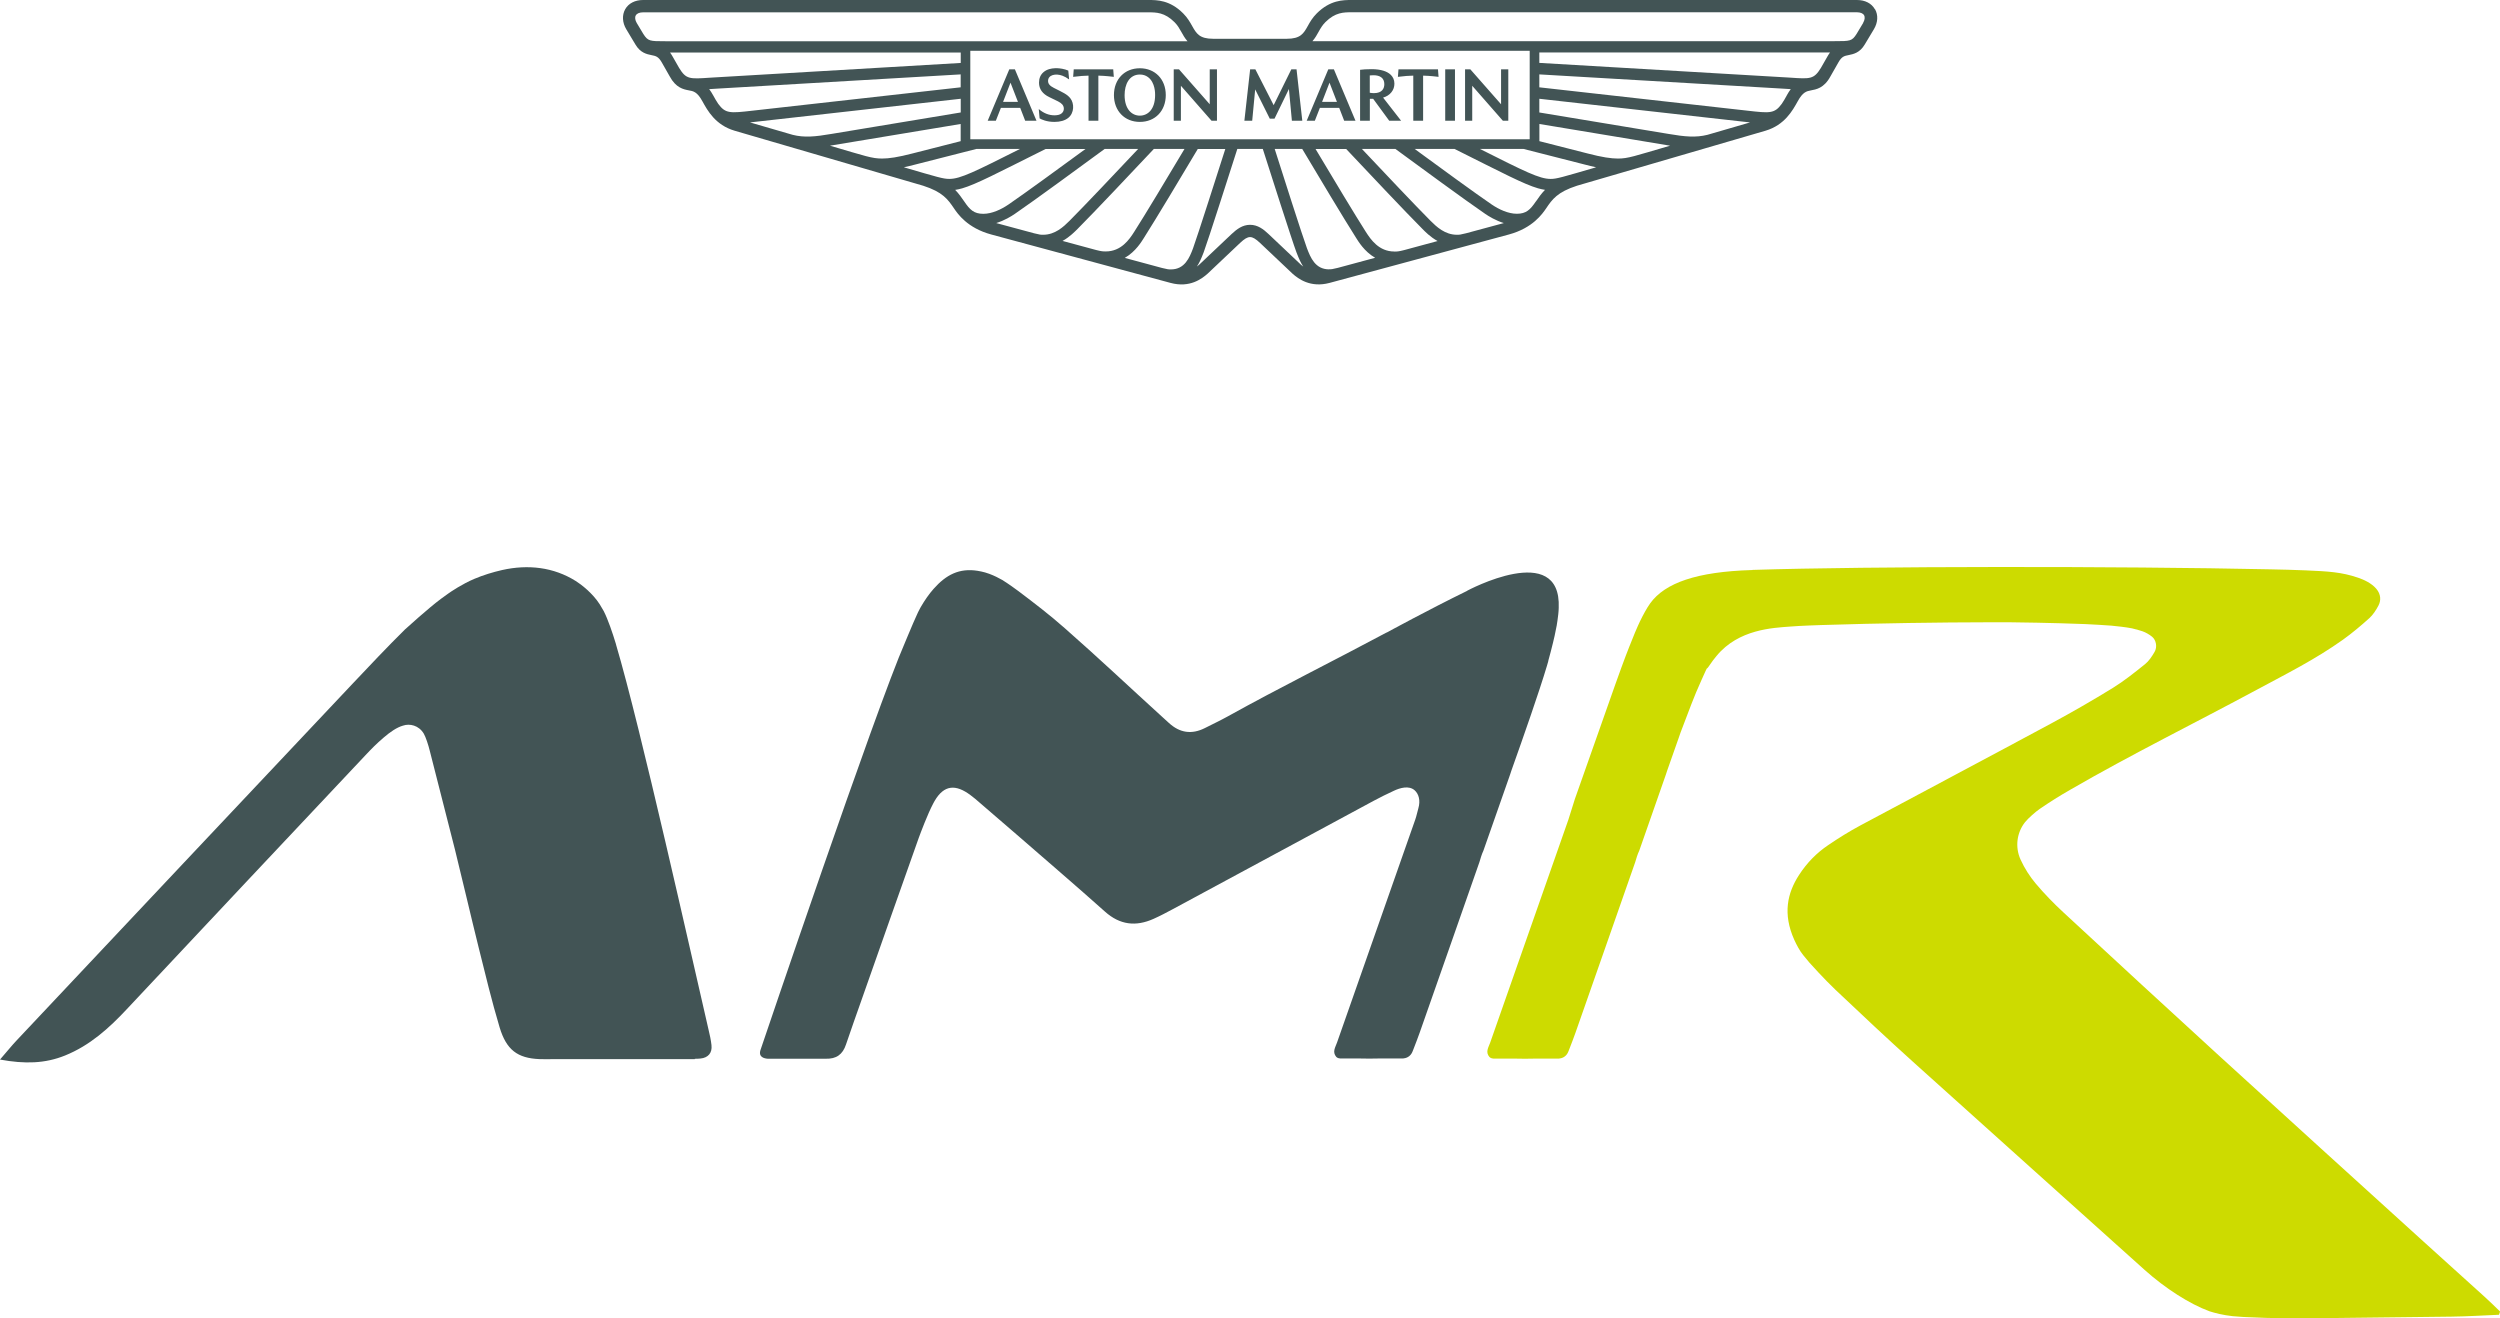
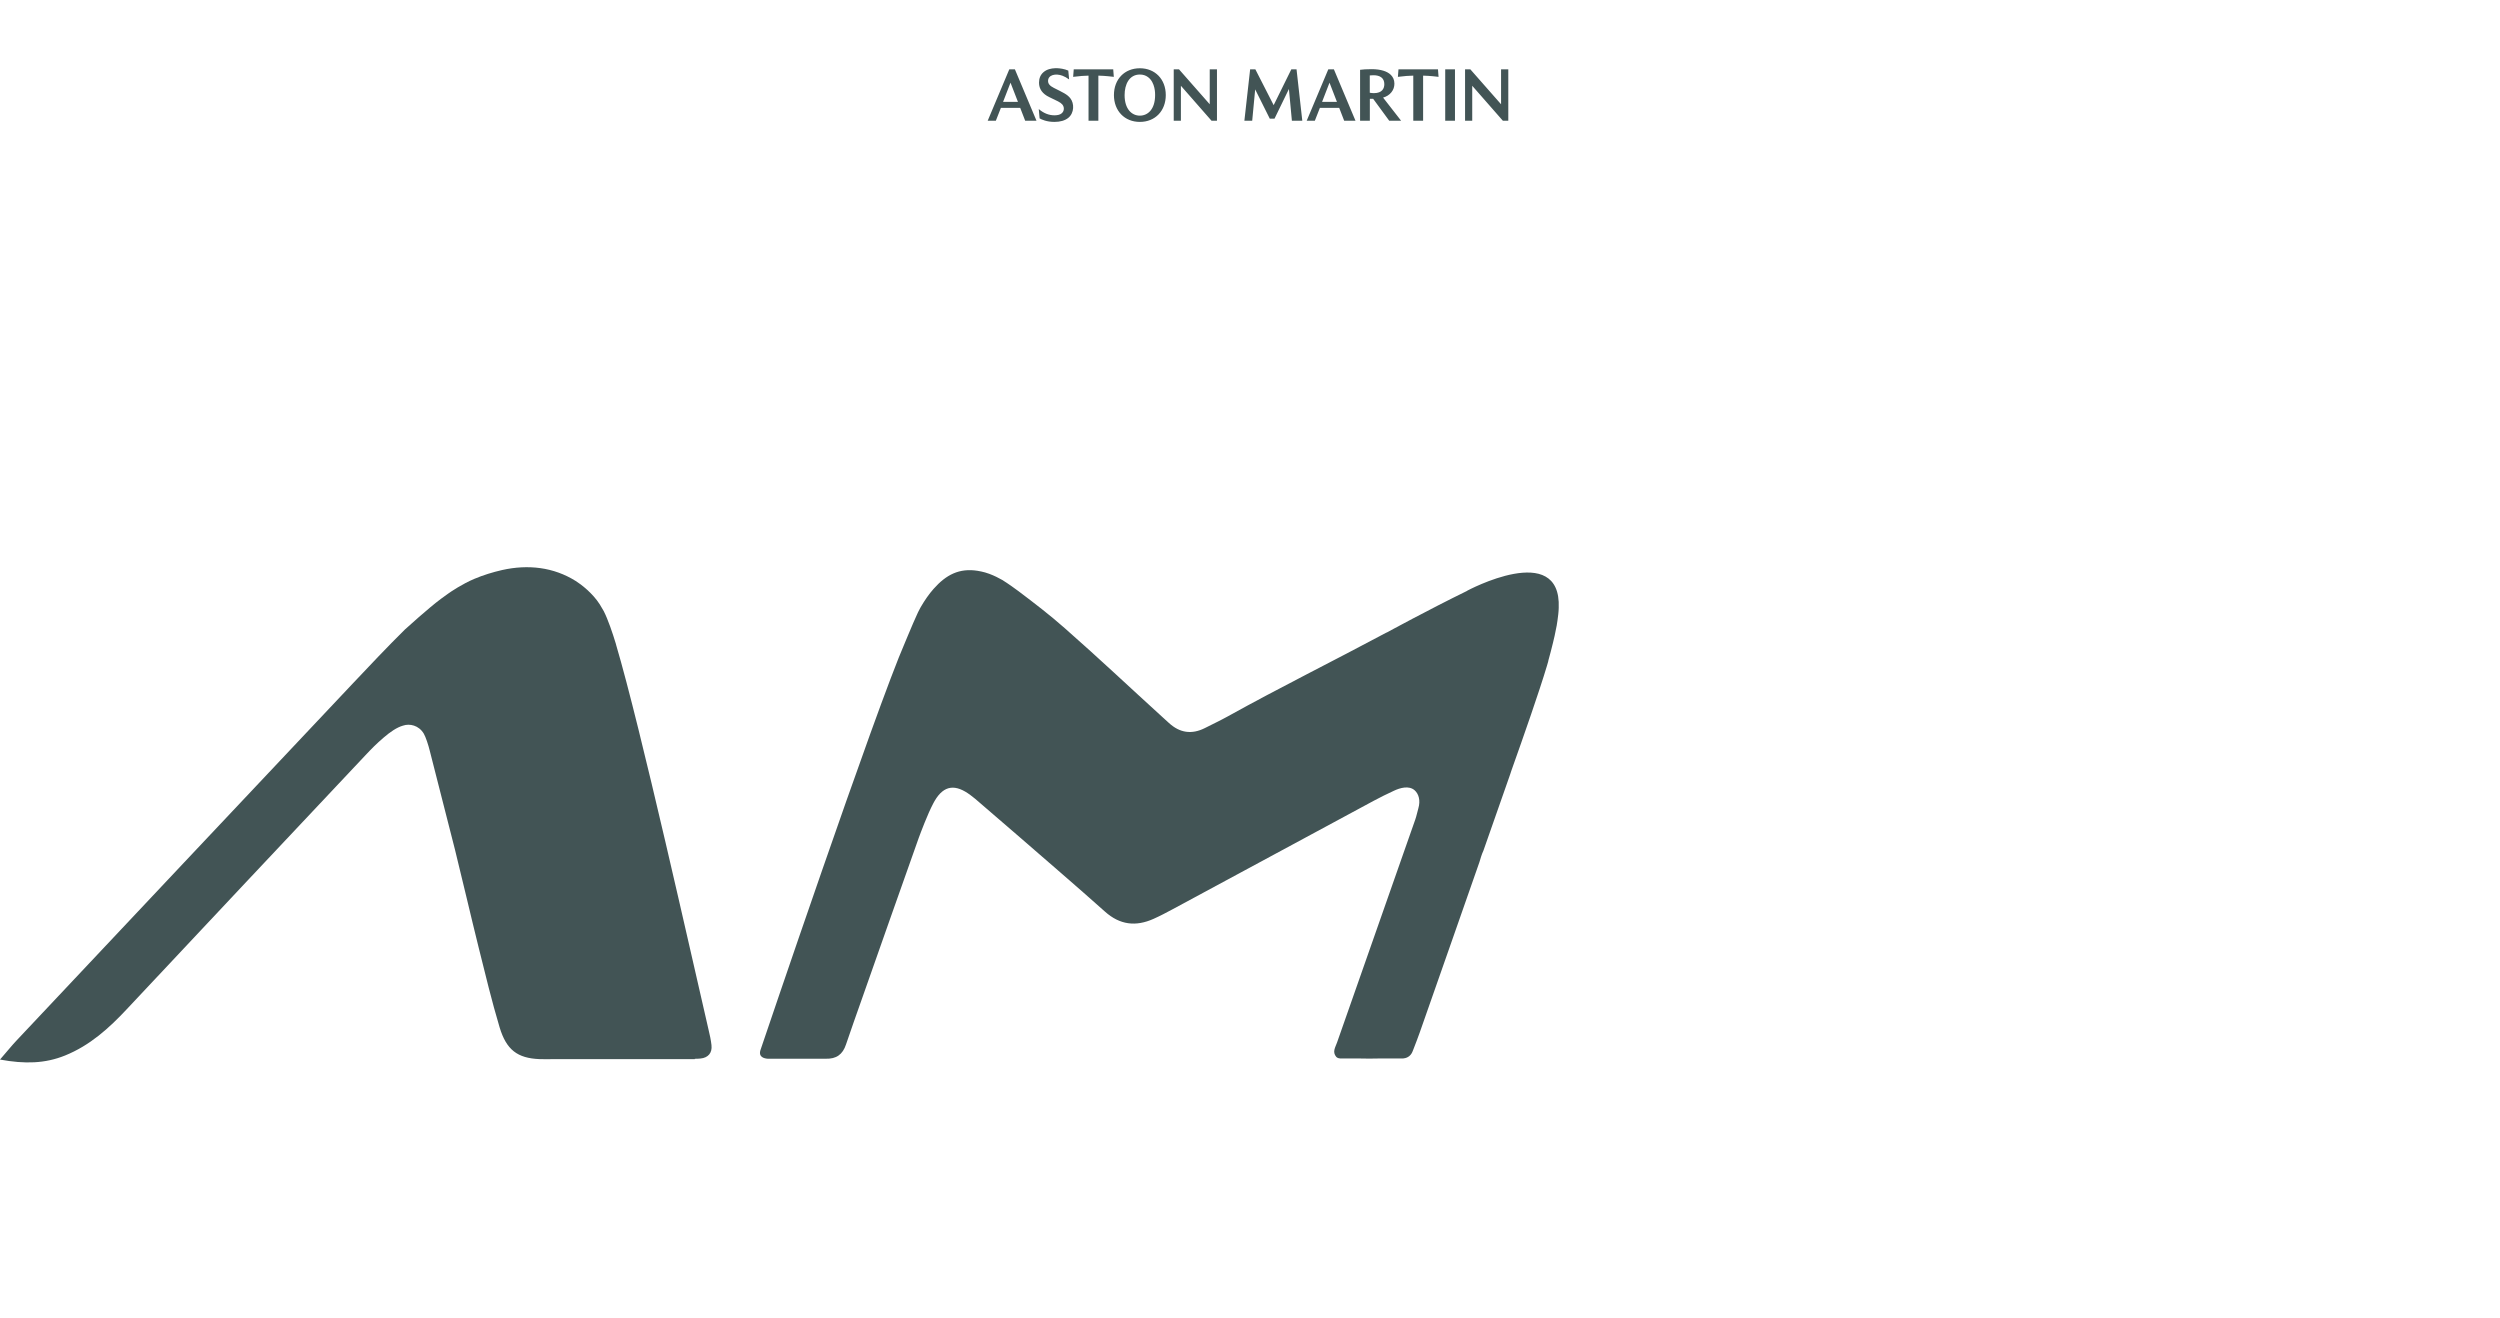
<svg xmlns="http://www.w3.org/2000/svg" viewBox="0 0 386.76 203.95">
-   <path d="m271.1 88.19h-.12c-8.46.26-13.39 1.97-15.69 5.15-.52.73-1.08 1.75-1.61 2.85-.12.26-.42.9-.74 1.67-.44 1.06-1.27 3.12-2.09 5.37l-.93 2.58c-.69 1.96-3.3 9.35-6.28 17.8l-1.01 3.21c-.62 1.81-1.26 3.61-1.9 5.42-3.4 9.68-6.8 19.36-10.19 29.05-.25.72-.79 1.46-.12 2.23 0 0 .18.21.6.25h3.27c1.07.03 2.19.03 3.27 0h3.6c.37-.03 1.13-.19 1.48-1.11l.16-.41c.31-.8.64-1.65.94-2.5 1.71-4.88 3.42-9.76 5.13-14.64l4.1-11.72c.18-.59.34-1.19.63-1.79l4.12-11.78c.06-.2.13-.39.19-.58.6-1.71 1.2-3.41 1.8-5.11l.28-.81c1.41-3.66 1.99-5.38 3.27-8.19s.39-.97 1.25-2.26c.01-.02.02-.04.04-.06.28-.43.63-.88 1.02-1.35 3.4-4.13 8.75-4.32 11.27-4.52 1.64-.14 4.89-.24 4.89-.24 8.95-.29 18.64-.42 25.73-.43h3.53c.71 0 6.47.08 11.6.28 1.39.07 2.87.15 4.03.24.85.08 2.25.23 3.21.42.22.05.44.1.66.17h.04c.31.09.62.18.94.29.5.18 1.01.47 1.46.83.64.52.84 1.6.39 2.36-.41.71-.89 1.42-1.46 1.88-1.63 1.31-3.28 2.63-5 3.69-3.12 1.92-6.28 3.74-9.47 5.46-9.85 5.31-19.73 10.53-29.58 15.81-1.7.91-3.37 1.95-5 3.06-1.72 1.16-3.25 2.68-4.5 4.62-1.8 2.78-2.53 6-.73 10.01.39.86.85 1.71 1.39 2.38.32.39.63.78.96 1.16.14.16 2.26 2.52 4.04 4.21 4.03 3.82 8.07 7.61 12.18 11.31 11.83 10.66 23.68 21.26 35.52 31.91.03.03.07.06.1.09 3.19 2.86 6.98 5.29 10.04 6.41.87.28 2.07.59 3.6.76.5.04 1.04.09 1.61.12.16 0 .31.01.44.02 3.95.22 8.96.2 8.96.2 7.62-.09 15.24-.17 22.87-.27 2.44-.03 4.88-.19 7.32-.29.05-.17.11-.33.16-.5-.79-.77-1.58-1.55-2.39-2.28-3.15-2.86-6.32-5.7-9.47-8.56-10.53-9.56-21.06-19.1-31.57-28.7-8.05-7.36-16.08-14.76-24.1-22.19-1.5-1.39-2.96-2.88-4.32-4.5-.89-1.06-1.71-2.33-2.33-3.69-.89-1.96-.57-4.19.69-5.78.49-.62 1.68-1.65 2.28-2.06 1.77-1.2 2.86-1.89 4.73-2.97 9.48-5.48 19.3-10.32 28.94-15.51 4.46-2.4 8.98-4.66 13.23-7.69 1.41-1.01 2.77-2.15 4.09-3.34.55-.5 1.03-1.22 1.41-1.95.4-.76.41-1.73-.36-2.62-.74-.85-1.87-1.37-2.81-1.69-2.55-.87-4.63-.98-8.11-1.13-1.74-.08-3.67-.12-5.48-.16-23.3-.5-61.99-.49-80.1.09" fill="#cddb00" />
  <g fill="#425455">
    <path d="m226.99 91.4c-6.04 2.95-12.5 6.48-12.5 6.48l.04-.04c-8.14 4.36-16.6 8.55-24.63 13.01-1.14.63-2.33 1.19-3.49 1.78-2.04 1.03-3.89.76-5.57-.78-.29-.27-.59-.54-.89-.81-5.51-5.01-9.64-8.94-15.23-13.86-2.28-2.02-4.71-3.88-7.15-5.72-.52-.39-1.6-1.17-2.52-1.74-.58-.33-1.24-.66-1.96-.93-.02 0-.05-.02-.08-.03-.1-.04-.21-.07-.31-.1s-.19-.07-.3-.1c-.37-.1-.76-.19-1.14-.25-2.86-.46-4.9.61-6.83 2.79-.71.8-1.38 1.77-1.99 2.82-.04.09-.09.19-.16.3-.16.29-.34.66-.52 1.08-.1.21-.28.61-.49 1.1-.28.64-.55 1.3-.8 1.89-.14.34-.28.69-.43 1.03-4.54 10.34-22.35 63-22.35 63-.46 1.22.53 1.43 1.09 1.47h8.95c1.66.05 2.64-.66 3.15-2.21.8-2.39 1.66-4.75 2.49-7.13 2.91-8.27 5.82-16.55 8.76-24.82.29-.78 1.36-3.67 2.27-5.38.07-.12.14-.24.2-.36 1.46-2.49 3.26-2.59 5.55-.87.49.36.95.75 1.4 1.15 1.91 1.64 3.82 3.28 5.72 4.93 4.56 3.97 9.15 7.89 13.66 11.92 2.32 2.08 4.79 2.36 7.53 1.13 1.01-.45 1.99-.97 2.96-1.49 10.37-5.58 20.72-11.19 31.09-16.77 1.15-.62 1.93-.99 3.12-1.55.95-.45 2.33-.86 3.22-.08.62.55.94 1.56.57 2.81-.17.58-.28 1.18-.48 1.74-.62 1.81-1.26 3.61-1.9 5.41-3.4 9.68-6.8 19.37-10.19 29.05-.25.73-.79 1.46-.12 2.24 0 0 .17.21.6.24.14 0 1.33.01 2.87 0 1.07.03 2.19.03 3.26 0h3.6c.37-.03 1.13-.19 1.48-1.11l.16-.41c.31-.8.64-1.65.94-2.5 1.72-4.87 3.42-9.75 5.13-14.63l4.1-11.72c.18-.58.34-1.19.62-1.78l4.13-11.78c.06-.2.12-.39.19-.58.51-1.43 1.01-2.87 1.52-4.3 0 0 2.78-7.86 3.99-11.94.07-.23.13-.44.19-.66s0-.03 0-.04 0-.03.02-.07c.01-.06.03-.11.04-.17.02-.06.03-.12.05-.18.05-.17.1-.36.14-.52 0-.01 0-.03.01-.04.05-.17.09-.35.14-.52.5-1.91.78-3.23.93-4.09 0 0 0-.04.01-.09.05-.26.08-.47.1-.64.08-.56.18-1.34.19-1.93.43-10.52-14.19-2.65-14.19-2.65" />
    <path d="m110.07 161.69c-.09-.8-.26-1.59-.45-2.37-2.59-11.17-10.53-46.84-14.3-59.54-.01-.07-.03-.14-.05-.2-.52-1.71-1.21-3.74-1.87-5.04-.19-.35-.4-.7-.62-1.05-1.11-1.73-2.85-3.07-3.72-3.61-3.4-2.13-7.35-2.6-11.39-1.69-1.44.33-2.91.78-4.28 1.36-1.9.8-3.67 2.01-4.02 2.26-.38.27-.77.55-1.15.83-1.94 1.44-5.32 4.52-5.58 4.75-2.77 2.74-5.44 5.57-8.12 8.41-17.33 18.37-34.64 36.77-51.95 55.16-.74.78-1.42 1.64-2.57 2.96 3.85.71 6.98.62 10.07-.63 3.83-1.55 6.79-4.21 9.57-7.19 12.25-13.08 24.53-26.12 36.81-39.17 1.03-1.1 1.76-1.84 2.9-2.82 1.01-.87 2.04-1.58 2.99-1.85 1.04-.36 2.44-.05 3.21 1.22.3.49.73 1.81.94 2.68l3.89 15.26c1.26 5.08 2.43 10.18 3.69 15.25 1.02 4.1 2.01 8.21 3.22 12.26 1.05 3.49 2.76 4.78 6.17 4.92.24 0 .49.02.75.01 1.58 0 3.17 0 4.76-.01h18.53s0-.02-.02-.05c.3 0 .6-.01.89-.04 1.19-.12 1.83-.88 1.7-2.04" />
    <path d="m155.19 15.76h2.29s-1.15-2.97-1.15-2.97l-1.15 2.97zm-2.39 2.92 3.34-7.95h.87s3.34 7.95 3.34 7.95h-1.75s-.77-1.99-.77-1.99h-2.99s-.78 1.99-.78 1.99zm8.03-.37-.13-1.44c.76.65 1.57.97 2.42.97.48 0 .85-.09 1.09-.28.47-.36.47-1 .13-1.4-.29-.34-.79-.55-2-1.13-1.07-.51-1.6-1.26-1.6-2.24 0-.68.23-1.23.7-1.63 1.03-.89 2.72-.55 2.89-.52.32.06.64.15.94.28l.13 1.37c-.36-.26-.7-.45-1.02-.57-1.08-.41-2.24-.13-2.24.8 0 .46.29.77.9 1.08 1.4.71 2.06.98 2.55 1.61.61.77.64 2.26-.34 3.04-.51.4-1.22.61-2.13.61-1.19 0-1.98-.37-2.29-.55zm7.57.37v-6.98c-.65.01-1.34.06-2.38.19l.09-1.16h6.11s.09 1.16.09 1.16c-1.32-.16-2.03-.18-2.39-.19v6.98s-1.51 0-1.51 0zm7.94-.79c1.24 0 2.36-.99 2.36-3.18 0-.18.05-1.94-1.11-2.79-.35-.26-.77-.39-1.25-.39-1.65 0-2.36 1.53-2.36 3.18 0 2.18 1.12 3.18 2.36 3.18zm0 .97c-2.37 0-4.01-1.72-4.01-4.15 0-2.46 1.65-4.15 4.01-4.15 2.35 0 4.01 1.69 4.01 4.15 0 2.43-1.63 4.15-4.01 4.15zm5.24-.18v-7.95s.82 0 .82 0l4.75 5.4v-5.4s1.12 0 1.12 0v7.95s-.84 0-.84 0l-4.74-5.41v5.41s-1.12 0-1.12 0zm10.93 0 .89-7.95h.81s2.83 5.54 2.83 5.54l2.73-5.54h.81s.89 7.95.89 7.95h-1.61s-.46-4.91-.46-4.91l-2.23 4.59h-.73s-2.26-4.53-2.26-4.53l-.46 4.85zm12.03-2.92h2.29s-1.15-2.97-1.15-2.97l-1.15 2.97zm-2.39 2.92 3.34-7.95h.87s3.34 7.95 3.34 7.95h-1.75s-.77-1.99-.77-1.99h-2.99s-.78 1.99-.78 1.99zm9.77-4.33c.22.04.43.06.63.06 1.3 0 1.61-.75 1.61-1.39 0-.97-.69-1.38-1.68-1.38-.18 0-.37.01-.57.03v2.68zm-1.51 4.33v-7.88c.44-.06.97-.1 1.78-.1.71 0 1.33.08 1.86.25.76.24 1.67.79 1.67 1.99 0 .5-.15.94-.46 1.33s-.74.67-1.29.83l2.79 3.58h-1.84s-2.49-3.4-2.49-3.4h-.51v3.4s-1.51 0-1.51 0zm8.23 0v-6.98c-.65.01-1.34.06-2.38.19l.09-1.16h6.11s.09 1.16.09 1.16c-1.31-.16-2.03-.18-2.39-.19v6.98s-1.51 0-1.51 0zm4.94-7.95h1.51s0 7.95 0 7.95h-1.51s0-7.95 0-7.95zm3.07 7.95v-7.95s.82 0 .82 0l4.75 5.4v-5.4s1.12 0 1.12 0v7.95s-.84 0-.84 0l-4.74-5.41v5.41s-1.12 0-1.12 0z" />
-     <path d="m290.05 1.43c-.51-.91-1.52-1.43-2.77-1.43h-78.18c-1.32 0-3.31 0-5.39 2.07-.68.68-1.06 1.35-1.39 1.95-.64 1.15-1.11 1.98-3.25 1.98h-11.39c-2.14 0-2.6-.83-3.25-1.98-.33-.59-.71-1.27-1.39-1.95-2.06-2.07-4.05-2.07-5.37-2.07h-78.18c-1.25 0-2.26.52-2.77 1.43s-.45 2.07.17 3.1l1.41 2.35c.76 1.3 1.76 1.5 2.49 1.65.66.13 1.06.21 1.58 1.11l1.24 2.18c.96 1.78 2.12 2 2.96 2.16.65.12 1.27.18 2.09 1.68.81 1.47 2.02 3.68 4.98 4.56.29.08 29.13 8.5 29.17 8.51 3.04.98 3.83 2.11 4.78 3.51.56.83 2.06 3.04 5.77 4.04l27.74 7.49c2.97.8 4.84-.65 5.71-1.42l5.03-4.76c.69-.65 1.13-.91 1.55-.91s.86.26 1.55.91l5.03 4.76c.87.77 2.75 2.21 5.71 1.42l27.74-7.49c3.71-1 5.2-3.21 5.77-4.04.94-1.39 1.72-2.52 4.78-3.51.04-.01 28.88-8.42 29.17-8.51 2.95-.88 4.17-3.1 4.98-4.56.79-1.44 1.38-1.55 2.01-1.67.83-.16 2.05-.33 3.05-2.18l1.24-2.18c.51-.9.91-.98 1.58-1.11.73-.15 1.73-.35 2.49-1.65l1.41-2.35c.62-1.03.69-2.19.17-3.1zm-53.4 6.43v13.69s-86.54 0-86.54 0v-13.69s86.54 0 86.54 0zm-31.04 33.81c-2.14 0-2.87-1.83-3.42-3.27-.62-1.64-4.05-12.4-4.99-15.36h4.26c2.32 3.9 6.51 10.9 8.34 13.77.33.51 1.25 2.1 2.94 3.07-6.58 1.78-6.41 1.78-7.14 1.78zm10.1-2.76c-2.39 0-3.65-1.85-4.41-3.04-1.57-2.45-5.12-8.36-7.78-12.82h4.74c2.99 3.18 9.31 9.88 11.8 12.37.38.38 1.18 1.23 2.34 1.87-5.76 1.56-5.79 1.63-6.69 1.63zm9.69-2.59c-1.86 0-3.17-1.24-4.09-2.16-2.19-2.19-7.39-7.69-10.62-11.12h5.18c3.3 2.42 10.9 8 13.89 10.04.55.38 1.63 1.04 2.89 1.43-6.69 1.81-6.54 1.81-7.25 1.81zm12.2-5.15c-.86 1.27-1.49 1.9-2.94 1.9-1.33 0-2.77-.67-3.91-1.45-2.48-1.69-8.18-5.85-11.9-8.58h6.17c7.56 3.78 10.74 5.46 12.91 6.09.39.11.75.19 1.09.24-.56.57-.96 1.15-1.41 1.8zm2.29-3.49c-1.73 0-3.98-1.14-10.94-4.64h6.74s9.45 2.41 9.45 2.41c.64.17 1.24.31 1.79.43-5.3 1.54-6.1 1.8-7.05 1.8zm18.48-5.14c-5.59 1.63-6.49 1.99-8.07 1.99-1.05 0-2.44-.2-4.7-.79s-7.45-1.9-7.45-1.9v-2.66s20.23 3.36 20.23 3.36zm5.77-1.68c-1.78.44-3.44.3-6.06-.15s-19.94-3.31-19.94-3.31v-2.12s32.6 3.66 32.6 3.66zm12.29-6.11c-.25.46-.5.9-.78 1.31-1.13 1.54-1.84 1.46-5.33 1.06l-32.18-3.61v-2s37.11 2.17 37.11 2.17c.28.02 1.03.07 1.79.11-.2.27-.41.58-.61.95zm6.31-6.06s-.69 1.21-1.04 1.82c-1.08 1.75-1.62 1.72-4.76 1.5l-38.8-2.28v-1.61s44.97 0 44.97 0c-.12.17-.25.35-.37.57zm5.5-5.14-1.02 1.7c-.71 1.12-.99 1.12-3.4 1.12h-80.78c.87-.99 1.08-2.02 2.01-2.95 1.52-1.52 2.84-1.52 4.04-1.52h78.18c.54 0 .95.17 1.11.46.17.3.11.74-.15 1.18zm-103.08 37.69c.34-.49.65-1.14 1.06-2.22.63-1.68 4.19-12.83 5.2-15.98h3.94c1.01 3.16 4.56 14.3 5.2 15.98.41 1.08.72 1.72 1.06 2.22-.12-.09-.24-.19-.36-.29l-5.01-4.74c-.78-.74-1.67-1.43-2.86-1.43-1.18 0-2.07.69-2.86 1.43l-5.01 4.74c-.12.1-.24.2-.36.29zm-11.14-1.35c1.69-.97 2.61-2.56 2.94-3.07 1.83-2.87 6.02-9.87 8.34-13.77h4.26c-.95 2.96-4.38 13.72-4.99 15.36-.54 1.44-1.28 3.27-3.42 3.27-.73 0-.56 0-7.14-1.78zm-9.65-2.61c1.16-.64 1.96-1.5 2.34-1.87 2.49-2.49 8.81-9.19 11.8-12.37h4.74c-2.66 4.46-6.21 10.37-7.78 12.82-.76 1.2-2.02 3.04-4.41 3.04-.9 0-.92-.07-6.69-1.63zm-10.25-2.77c1.27-.39 2.34-1.05 2.89-1.43 2.99-2.04 10.59-7.62 13.89-10.04h5.18c-3.23 3.43-8.43 8.93-10.62 11.12-.93.93-2.23 2.16-4.09 2.16-.71 0-.56 0-7.25-1.81zm-6.36-5.13c.34-.05.7-.13 1.09-.24 2.17-.63 5.35-2.32 12.91-6.09h6.17c-3.73 2.73-9.43 6.89-11.9 8.58-1.14.78-2.58 1.45-3.91 1.45-1.45 0-2.08-.63-2.94-1.9-.45-.65-.85-1.23-1.41-1.8zm-7.93-3.5c.55-.12 1.15-.26 1.79-.43l9.45-2.41h6.74c-6.96 3.49-9.21 4.64-10.94 4.64-.95 0-1.75-.25-7.05-1.8zm8.79-6.7v2.66s-7.45 1.9-7.45 1.9c-2.26.59-3.65.79-4.7.79-1.58 0-2.48-.35-8.07-1.99l20.23-3.36zm-32.59-.24 32.6-3.66v2.12s-19.94 3.31-19.94 3.31c-2.62.45-4.27.6-6.06.15zm-6.31-5.15c.76-.05 1.51-.1 1.79-.11l37.11-2.17v2s-32.18 3.61-32.18 3.61c-3.49.4-4.2.48-5.33-1.06-.28-.41-.53-.85-.78-1.31-.2-.37-.41-.68-.61-.95zm-6.06-5.66h44.97s0 1.61 0 1.61l-38.8 2.28c-3.15.22-3.69.25-4.76-1.5-.35-.62-1.03-1.81-1.04-1.82-.12-.21-.24-.4-.37-.57zm-5.29-5.76c.17-.29.57-.46 1.11-.46h78.18c1.2 0 2.52 0 4.04 1.52.93.93 1.14 1.96 2.01 2.95h-80.78c-2.4 0-2.68 0-3.4-1.12l-1.02-1.7c-.26-.44-.32-.88-.15-1.18z" />
  </g>
</svg>